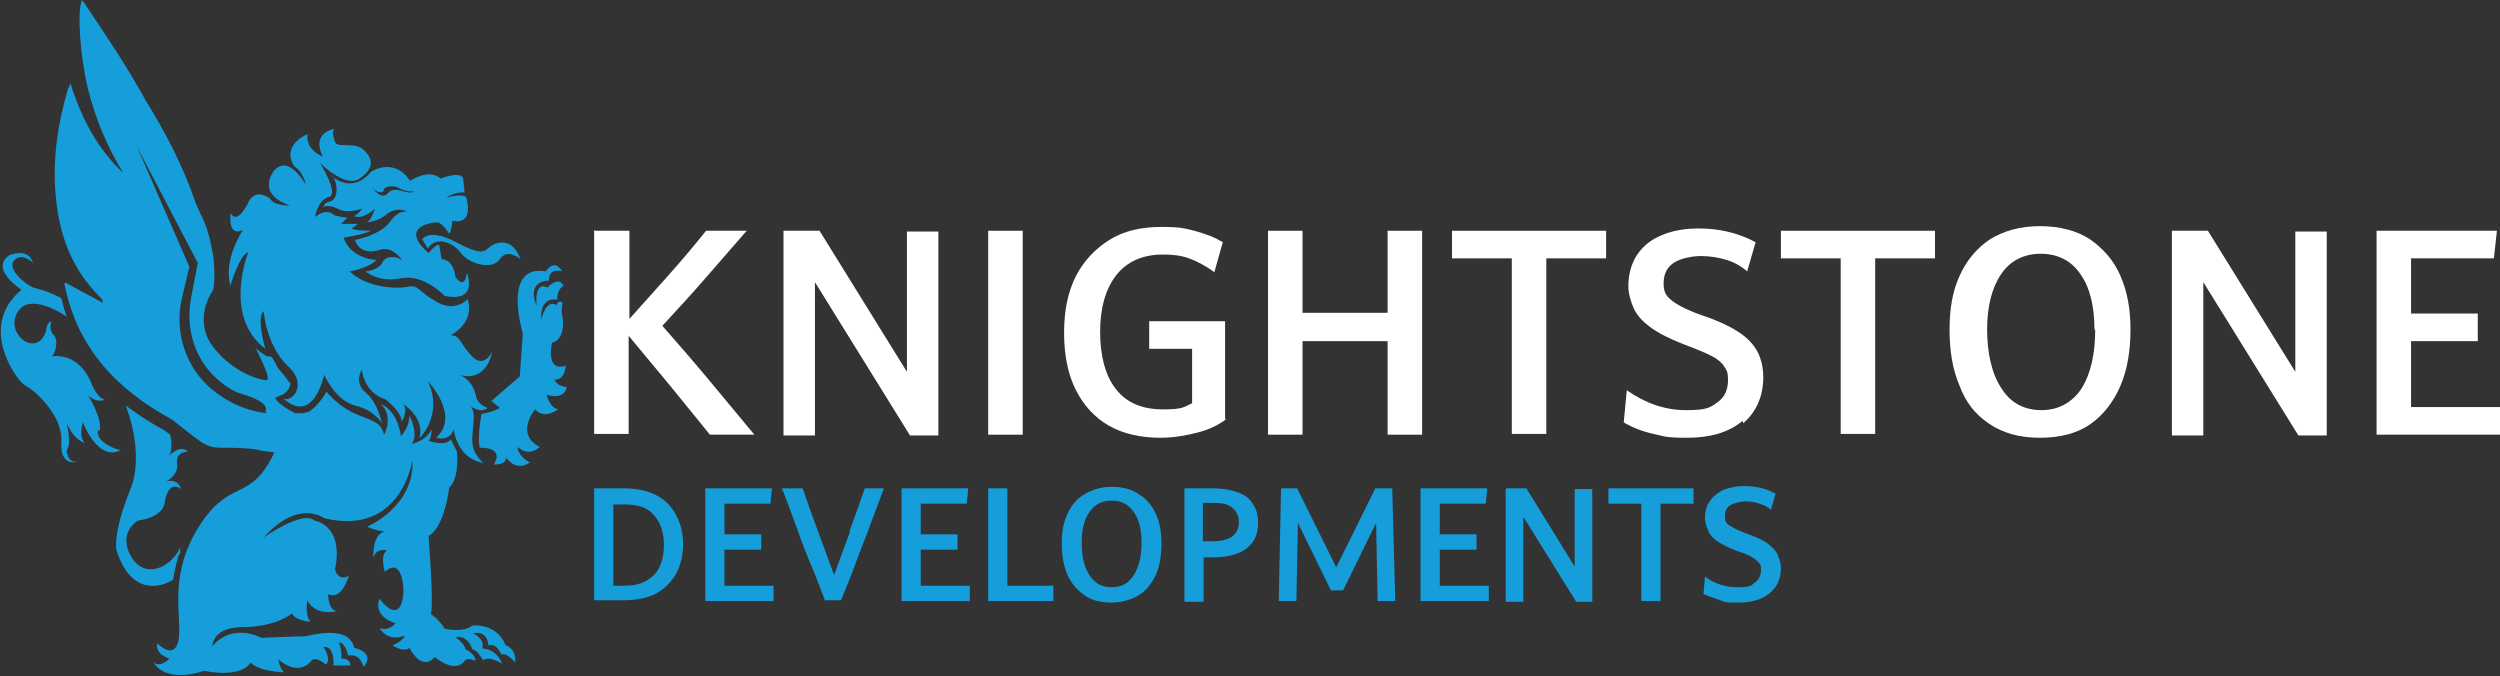
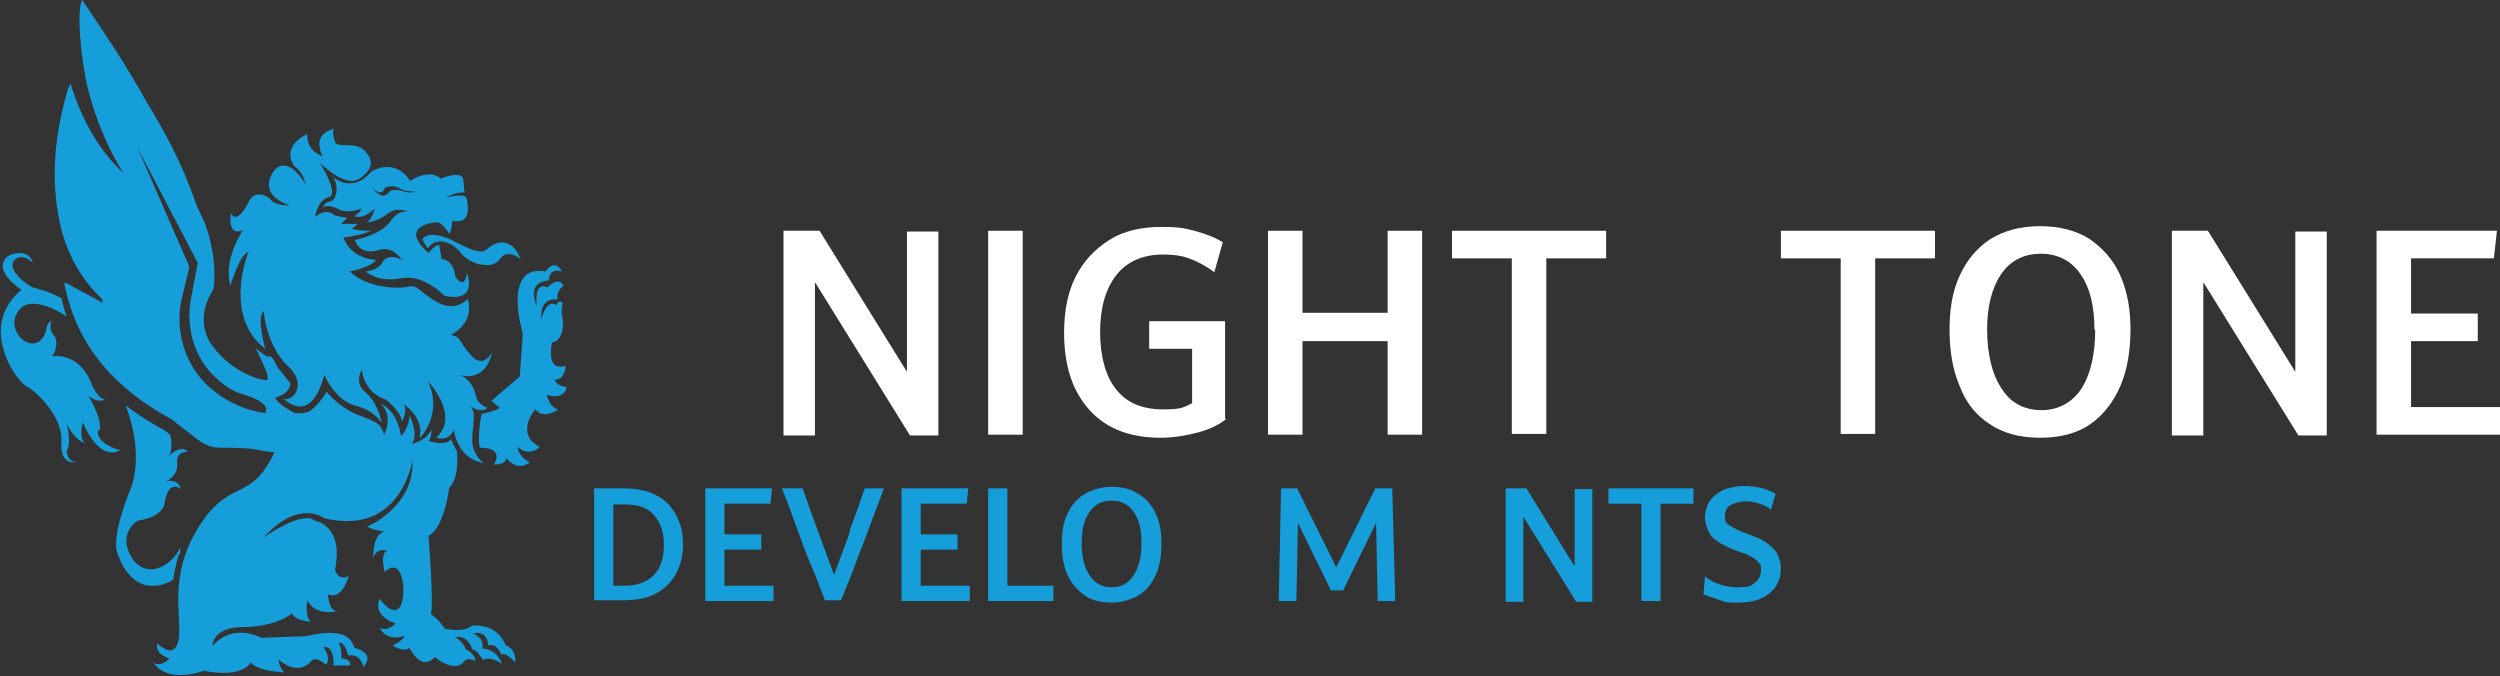
<svg xmlns="http://www.w3.org/2000/svg" id="Layer_1" data-name="Layer 1" version="1.1" viewBox="0 0 326.1 88.2">
  <rect x="0" y="0" width="326.1" height="88.2" fill="#333333" stroke="none" />
  <defs>
    <style>
      .cls-1 {
        fill: #169eda;
      }

      .cls-1, .cls-2 {
        stroke-width: 0px;
      }

      .cls-2 {
        fill: #fff;
      }
    </style>
  </defs>
  <path class="cls-1" d="M43.3,22.9c.9,1,.8,3.2-.3,3.4-.7.1-.9.8-.9.8.3-.4,1.3-.2,1.9.1,1.3.8,3.2,0,3.2,0-.3.6-1,1-1,1,1.2.5,2.7-1,2.7-1-.5,1.6-1,1.8-1.1,1.8,0,0,1.4,0,2.7-1.1,1.3-1,2.7-.3,2.7-.3-1.4-.2-2.3,1.3-2.3,1.3-1.3,1.8-4.6,2.4-4.6,2.4.3,1,1.3,1.9,3.2,1.3,1.5-.5,2.6.8,3,1.4-.5-.5-2.1-.8-2.6.2-.5,1.1-2.2,1.2-2.2,1.2,0,0,1.6,1.5,4.6.9,3-.6,5.7,2.3,5.7,2.3,4.5.9,2.9-3,2.9-3-.3,2.4-1.5.5-1.5.5-.3-2.4-1.8-2.3-1.8-2.3l-.3-1.8c-.3-.3-1.4,1-1.4,1-3.9-3.4.4-4,1.1-4s1.6,1.5,1.6,1.5c.3-.3.4-1.7.4-1.7,3,.6,1.8-3.1,1.8-3.1-.7-.5-2.6.1-2.6.1,1.1-.8,2.4-.7,2.4-.7l-.2-1.9c-.6-.9-2.9.1-2.9.1-1.6-1.4-4,.3-4,.3-2.1-3.2-5.1-1.2-5.1-1.2-2.6,3.1-5.2.5-5.2.5,0,0,0,0,0,0ZM50,24.8c.4-.8,1.8-.4,1.8-.4,1.3.8,2.3.5,2.2.6-.8.5-2.5-.9-3.4.2-.9,1-2-.7-2-.7,0,0,1,1.1,1.5.3h0Z" />
  <path class="cls-1" d="M30.1,37.1s1.2-4,2.3-4.2c0,0-3.4,8.3,2.2,12.6,0,0-1.2-4.2-.2-4.9,0,0,.3,4.5,3.2,7.2,2.7,2.5.3,4.9-.7,4.1.7.7,3.7,3.3,5.4-3,0,0,1.4,3.3,4,4,2.6.6,3.5,2.3,3.5,2.3,0,0-.5-2.7-2.1-4-1.6-1.3-.5-3-.5-3,0,0,.2,3,3.1,3.9,0,0,2.1,1.6,2.1,2.9,0,0,.9-1.4.2-2.3,0,0,2.9,1.8,2.1,4.5,0,0,3.2-3.1,1.1-7.5,0,0,4.3,4.5,1.1,7.4,0,0,1.7.6,2.3-1.1,0,0,.3,3.8,3.9,4.4,0,0-1.6-1.1-1.5-3.2s.5-3.3-.2-4.2c0,0,1.3,1,2.2.2,0,0-1.3-.4-1.5-1.5-.2-1-.8-2.3-2.2-2.8,1,.3,3.5.6,4.3-3,0,0-1.1,2.3-2.7.5-1.7-1.8-1.3-2.5-2.7-2.7,0,0,3.2-1.5,2.2-4.7,0,0-1.5,1.8-4,.4s-2.4-2.3-3.8-2c-1.3.3-5.3.2-7.6-2,0,0,2.5-.4,3.5-1.5,0,0-3.2,0-4.3-2.9,0,0,2.7-.4,3.6-.9,0,0-2.2,0-2.5-.3l.8-.6h-2.2l.8-.8s-1.6-.2-1.8-.4c-.2-.2-1-.8-2.4.3,0,0,.3-2.2,1.8-2.6,1.4-.4-1.2-4.5-1.2-4.5,0,0,3.3,3.4,5.2,2.1s1.8-2.5.6-3.7c-1.2-1.2-3.5-.2-3.8-1.1-.3-.8-.4-1.6,0-1.7-.7.1-3,.8-1.6,3.6,0,0-2.2-.7-2-2.9,0,0-3.5,1.4-1.7,4.2,0,0,1.1.6,1.5,2.4,0,0-2.2-4-4.1-1.9,0,0-2.6,3,2,4.6,0,0-2,.1-2.6-.9,0,0-1.7-1.4-2.7.3,0,0-1.5,3.3-2.4,1.6,0,0-.5,3.2,1.6,2.2,0,0-2.7,3.9-1.6,7.4Z" />
  <path class="cls-1" d="M43.9,16.6c0,0,.2,0,.2,0,0,0-.1,0-.2,0Z" />
  <path class="cls-1" d="M13,56.2c.4-1.6-1.5-4.6-1.5-4.6,1.3,1.1,2.2.5,2.2.5-.9,0-1.7-1.9-1.7-1.9-1.7-4.5-5.3-3.7-5.3-3.7.5-.2,1-2.1.3-2.8-.7-.7-.3-1.8-.3-1.8-.6.1-.7,1.3-.7,1.3-1.3,3.9-6-.2-3.3-3,1.3-1.3,4.1-.2,6,1.1-.3-.8-.5-1.6-.7-2.4-1.8-1-3.7-1.4-3.7-1.4-1.1-.5-3.5-2.5-2.4-3.6,1.1-1,2.4.4,2.4.4-.6-2.1-3.1-1-3.1-1-2.6,1.8,1.6,4.5,1.6,4.5-5.8,4.8-.6,11.9.5,12.5,1.1.5,4.9,3.8,4.7,7.3s2.2,2.6,2.2,2.6c-1.5.3-1.5-1.5-1.5-1.5.7-.7,0-3.5,0-3.5,1,2.3,2.4,2.6,2.4,2.6-.9-.7-.3-2.7-.3-2.7,2.4,5.5,4.9,3.6,4.9,3.6-.4,0-3.3-1-2.9-2.6h0Z" />
  <path class="cls-1" d="M23.5,72.2c0-.5,0-.8,0-.8-1,2.4-4.5,4.4-6.4,1.2-1.8-3.2.9-4.7.9-4.7,3.6-.5,3.5-2.5,3.5-2.5.6-3,2.1-1.6,2.1-1.6-.4-1.5-1.9-1-1.9-1,.3-.2,1.6-.9,1.4-2.4s1.4-1.5,1.4-1.5c-1-1-2.5.6-2.5.6.5-.6.4-1.9.2-2.8-.3-.2-.5-.4-.8-.6-1.9-1-3.5-2.1-5-3.2,2.5,6.6.7,10.7.7,10.7-2.5,6.1-1.9,8.2-1.9,8.2,1.9,6,5.9,4.8,7.4,3.8.1-1,.4-2.1.7-3.2,0,0,0,0,0,0Z" />
  <path class="cls-1" d="M66,84.3c-1.1-3.1-4.4-2.7-4.4-2.7-1.2,1-3.6.4-3.6.4-.8-1.3-1.8-1.9-1.8-1.9.4-1.3-.3-10.2-.3-10.2,2.1-1.1,2.7-6.3,2.7-6.3,1.4-1.3,1-4.7,1-4.7l-.8-1.6c-.7,1-2.9.2-2.9.2.4-.3.4-1.5.4-1.5-.8,1.6-2.6,1.9-2.6,1.9,1-1.3-.3-3.7-.3-3.7,0,1.6-1.1,2.7-1.1,2.7-.5-3.5-2.6-4.2-2.6-4.2,1.7,1.7.4,4,.4,4-.4-1.2-.5-1.5-3.2-2.5-2.7-1-4.3-3.1-4.3-3.1-.9,1.5-1.7,2.2-2.3,2.6-.3.1-.7.2-1.1.2h0c-.2,0-.5,0-.7,0-.4-.2-2.3-1.2-2.6-2l.9-.4c.6-.3,1-.8,1.1-1.5-.2-.1-.9-1.2-1.4-1.7-.6-.6-.8-2-1.5-1.8-.5,0-1.8-1.3-1.6-1,.7,1.5,2.2,4.3,1.2,4.1-2.7-.5-5.3-2.3-6.9-4.5-1.5-2-1.5-4.8,0-7.1.4-.5.3-4,0-5.2-.7-3.9-1.4-4.3-2.2-6.4-1.6-4.7-3.9-9.1-6.5-13.3C16.6,8.7,13.8,4.6,11,.4c0-.1-.2-.2-.3-.4-.7,1.4-.2,7.7.8,11.7,1,3.9,2.5,7.5,4.6,10.9-3.4-3.2-5.5-7.2-6.9-11.7-.1.3-.2.4-.3.6-1.6,5.4-2.3,10.9-1.3,16.5.7,4.2,2.5,7.9,5.6,10.9.1.1.2.3.2.6-1.6-.9-3.2-1.7-4.8-2.6,0,0-.1,0-.2.1,1.6,8.3,6.8,13.8,14,17.7,3.9,3,4.3,3.7,6.5,3.7,1.7,0,3.3,0,4.9.3.7.2,1.3.2,2,.3-3.1,6.5-5.5,3.4-9.4,9-4.7,6.8-2.6,12.5-3.1,15.4-.5,2.9-2.8.5-2.8.5-.3,1.5,1.6,2,1.6,2-1.3,1.3-2.1.5-2.1.5,1.9,2.9,6.6,1.1,6.6,1.1,5.2,1,6.1-1.1,6.1-1.1.9,1.2,4.4,1.3,4.4,1.3-.6-.4-.8-1.7-.8-1.7,2.8,2.4,4.3.2,4.3.2.6-.7,1.9.5,1.9.5.8-.7-.3-2.3-.3-2.3,1.5-.2,1.3,2.4,1.3,2.4.6,0,2.2,0,2.2,0,0-1-1.2-.9-1.2-.9.2-.8-.3-2.1-.3-2.1.9,0,1.2,1.7,1.2,1.7,1.7-.3,2,1.5,2,1.5,1.7-1.9-1.2-2.5-1.2-2.5-.7-3.1-5.6-1.6-6.5-1.5-1,0-5.6.2-5.6.2-4.2-2-6.4,1.1-6.4,1.1.2-2.6,3.8-2.5,3.8-2.5,4.6,0,6.6-1.8,6.6-1.8.4,1,2.4,1.1,2.4,1.1-.8-.9-.4-2.8-.4-2.8,1.1,2.2,3.9,1.4,3.9,1.4-1.2,0-1.2-2.2-1.2-2.2,1.8.9,2.7-2.4,2.7-2.4-1.4.8-1.8-.8-1.8-.8,1.2-5.9-2.7-6.4-2.7-6.4-1.5-1.4-6.6,2.2-6.6,2.2,4.6-5.1,7.9-2.5,7.9-2.5,10.1,2.4,11.5-7.6,11.5-7.6.3,6.1-5.9,8.7-5.9,8.7,1.2.6,2.3.6,2.3.6-1.7.4-1.5,3.5-1.5,3.5.3-1.4,1.8-1,1.8-1-1,.5-.3,2.8-.3,2.8,2.4-2.3,2.9,3,2,4.5-.9,1.5-2.7-1-2.7-1-.9,2.4,2.1,3.2,2.1,3.2-1.1,1.2-2.1.6-2.1.6,1.2,2,3.3,1,3.3,1-.2.7-1.6,1.3-1.6,1.3,1.7,1,2.2.3,2.2.3,1.8,3.3,3.3,1.2,3.3,1.2,2.9,2.3,3.9.5,3.9.5.4-.5,1.4,0,1.4,0,0-1-1.3-1.5-1.3-1.5,0-.7-1.3-1.6-1.3-1.6,1.7-.3,2.2,1.6,2.2,1.6.6,0,1.4,1.4,1.4,1.4,1-.6,2.5.5,2.5.5-.8-2.1-2.6-2-2.6-2,.4-1.3-1.2-2-1.2-2,2-.4,2,1.6,2,1.6,1.1-.4,1.7,1.2,1.7,1.2.6-.4,1.8,1,1.8,1,.2-1.9-1.4-2.3-1.4-2.3h0s0,0,0,0ZM34.8,53.9s-3.3-.2-6.5-2.6c-.1,0-.2-.2-.4-.3-3.6-2.8-5.2-7.6-4.2-12l1-4.2-6.8-15.6,7.9,15.1-.9,4.7c-.7,3.9.5,7.9,3.5,10.5,1,.9,2.1,1.6,3.2,1.9,4,1.2,3,2.3,3,2.3h0Z" />
  <path class="cls-1" d="M55,31.1l.8,1.3c1.2-1.8,3.5-.6,4.4.7,1,1.3,4,2.2,5,.7s2.7,0,2.7,0c-1.1-3-3.3-2.2-4-1.6-.7.5-.8,1.3-4.4-.6s-4.4-.4-4.4-.4h0Z" />
  <path class="cls-1" d="M72.1,49.5c1.6.3,1.7-1.8,1.7-1.8-2.7.9-1.8-3-1.8-3,1.8-.4,1.4-3.2,1.4-3.2-.3-1,0-2,0-2-.6-.5-.8.3-.8.3-1.4-.9-2,1.9-2,1.9-.2-3.2,2.1-2.6,2.1-2.6-.1-1.4.8-1.8.8-1.8-.6-1.4-2.1.2-2.1.2-1.8-.9-1.4,2.4-1.4,2.4-1.4-3.4,1.6-3.3,1.6-3.3,0-1.8,1.7-1.2,1.7-1.2-1-1.8-2.1,0-2.1,0-5.8-1-3,8.1-3,8.1l-.4,5.6-3.7,3.2,1.1.9c-.7.5-2.4.8-2.4.8-.6,3.5-.2,4.4-.2,4.4,3.4,0,1.8,2.2,1.8,2.2,1.8,0,1.6-.9,1.6-.9,1.6,2,3.1.6,3.1.6-1.6-.8-1.6-2-1.6-2,1.6,1.4,2.9,0,2.9,0-3.3-1.7-.6-4.9-.6-4.9,1.2,1.4,3,0,3,0-1.1-.2-1.5-1.9-1.5-1.9,2.5.7,2.6-1,2.6-1-1.4-.2-1.5-.9-1.5-.9,0,0,0,0,0,0Z" />
-   <path class="cls-2" d="M77.6,30.1h4.5v11.5c1.7-1.9,3.4-3.8,5.1-5.7s3.3-3.8,4.9-5.8h5.3c-1.8,2.1-3.6,4.1-5.4,6.2-1.8,2.1-3.7,4.1-5.6,6.2,2.1,2.4,4.1,4.7,6.1,7.1,2,2.4,4,4.8,5.9,7.1h-5.8c-1.7-2.1-3.4-4.2-5.2-6.4s-3.6-4.3-5.4-6.5v12.8h-4.5v-26.6h0s0,0,0,0Z" />
  <path class="cls-2" d="M102.2,30.1h4.7l11.4,18.4v-2s0-16.3,0-16.3h4.1v26.6h-3.7l-12.4-20v20h-4.1v-26.6s0,0,0,0Z" />
  <path class="cls-2" d="M128.9,30.1h4.5v26.6h-4.5v-26.6Z" />
  <path class="cls-2" d="M159.9,54.7c-.9.7-2.1,1.3-3.6,1.7-1.5.4-3.2.7-4.9.7-2.6,0-4.9-.5-6.8-1.6-1.9-1.1-3.3-2.7-4.3-4.7s-1.5-4.5-1.5-7.4.5-5.3,1.5-7.3,2.5-3.6,4.4-4.8,4.2-1.7,6.8-1.7,3,.2,4.3.5c1.4.4,2.6.8,3.7,1.5l-1.1,3.9c-1.1-.8-2.2-1.4-3.3-1.8-1.1-.4-2.2-.5-3.4-.5-2.6,0-4.7.9-6.1,2.7-1.4,1.8-2.1,4.3-2.1,7.4s.7,5.8,2.1,7.5c1.4,1.8,3.5,2.6,6.1,2.6s2.7-.3,3.8-.8v-7.1h-5.6v-3.6h9.9v12.7h0Z" />
  <path class="cls-2" d="M165.4,30.1h4.5v10.7h11.1v-10.7h4.5v26.6h-4.5v-12.2h-11.1v12.2h-4.5v-26.6h0Z" />
  <path class="cls-2" d="M197.2,33.7h-7.8v-3.6h20.1v3.6h-7.8v22.9h-4.5v-22.9h0Z" />
-   <path class="cls-2" d="M227.3,54.9c-1.8,1.5-4.2,2.2-7.2,2.2s-3-.2-4.4-.5-2.7-.8-3.9-1.5l.4-4.2c2.4,1.7,5,2.6,7.7,2.6s3.1-.3,4.1-1c1-.7,1.4-1.7,1.4-2.9s-.2-1.3-.5-1.8c-.3-.5-.9-1-1.7-1.4-.8-.4-2-.9-3.6-1.5-1.8-.7-3.2-1.4-4.3-2.2-1.1-.8-1.8-1.6-2.2-2.5s-.7-1.9-.7-2.9c0-1.5.4-2.9,1.1-4,.8-1.2,1.8-2,3.2-2.6,1.4-.6,3-.9,4.9-.9,2.7,0,5.2.6,7.4,1.8l-1.1,3.8c-.8-.7-1.7-1.2-2.7-1.5s-2.1-.5-3.3-.5-2.7.3-3.6.9c-.9.6-1.3,1.5-1.3,2.7s.4,1.7,1.2,2.3,2.2,1.3,4.3,2c2,.7,3.6,1.5,4.7,2.3,1.1.8,1.8,1.7,2.2,2.6s.6,1.9.6,3c0,2.5-.9,4.5-2.6,6h0Z" />
  <path class="cls-2" d="M240.1,33.7h-7.8v-3.6h20.1v3.6h-7.8v22.9h-4.5v-22.9h0Z" />
  <path class="cls-2" d="M255.6,50.3c-.9-2.1-1.3-4.5-1.3-7.3s.4-5,1.3-7c.9-2,2.2-3.6,4-4.8,1.8-1.1,3.9-1.7,6.5-1.7s4.8.6,6.5,1.7c1.7,1.2,3.1,2.7,4,4.8s1.3,4.3,1.3,7-.4,5.2-1.3,7.3-2.2,3.8-3.9,5c-1.7,1.2-3.9,1.8-6.6,1.8s-4.8-.6-6.6-1.8c-1.8-1.2-3.1-2.8-3.9-5h0ZM273.2,43c0-3.1-.6-5.5-1.8-7.2-1.2-1.8-3-2.7-5.2-2.7s-4,.9-5.2,2.7-1.8,4.2-1.8,7.2.6,5.8,1.9,7.7c1.2,1.9,3,2.8,5.2,2.8s4-1,5.2-2.8c1.2-1.9,1.8-4.5,1.8-7.7Z" />
  <path class="cls-2" d="M283.3,30.1h4.7l11.4,18.4v-2s0-16.3,0-16.3h4.1v26.6h-3.7l-12.4-20v20h-4.1v-26.6s0,0,0,0Z" />
  <path class="cls-2" d="M310,30.1h15.7l-.4,3.6h-10.8v7.2h8.7v3.6h-8.7v8.6h11.6v3.6h-16.1v-26.6h0s0,0,0,0Z" />
  <path class="cls-1" d="M77.5,63.7h3.8c1.7,0,3.2.3,4.3.9,1.2.6,2,1.5,2.6,2.6s.9,2.4.9,3.8-.3,2.7-.9,3.8-1.5,2-2.6,2.6-2.6.9-4.3.9h-3.8s0-14.7,0-14.7ZM80,65.7v10.7h1.5c1.7,0,2.9-.5,3.8-1.4s1.3-2.3,1.3-3.9-.4-2.9-1.3-3.9c-.8-1-2.1-1.4-3.8-1.4,0,0-1.5,0-1.5,0Z" />
  <path class="cls-1" d="M92,63.7h8.7l-.2,2h-6v4h4.8v2h-4.8v4.7h6.4v2h-8.9v-14.7h0Z" />
  <path class="cls-1" d="M110.8,69.3c.7-1.9,1.4-3.8,2-5.6h2.5c-.6,1.6-1.2,3.2-1.8,4.8-.6,1.7-1.3,3.3-1.9,5-.6,1.7-1.3,3.3-1.9,4.8h-2.1c-.6-1.6-1.2-3.2-1.9-4.8-.7-1.7-1.3-3.3-1.9-5-.6-1.7-1.2-3.3-1.8-4.8h2.7c.6,1.8,1.3,3.7,2,5.6.7,1.9,1.4,3.8,2.1,5.7.7-1.9,1.4-3.8,2.1-5.7Z" />
  <path class="cls-1" d="M117.6,63.7h8.7l-.2,2h-6v4h4.8v2h-4.8v4.7h6.4v2h-8.9v-14.7h0Z" />
  <path class="cls-1" d="M128.9,63.7h2.5v12.7h6v2h-8.5v-14.7h0Z" />
  <path class="cls-1" d="M139.2,74.9c-.5-1.2-.7-2.5-.7-4s.2-2.7.7-3.8c.5-1.1,1.2-2,2.2-2.6,1-.6,2.2-1,3.6-1s2.6.3,3.6,1c1,.6,1.7,1.5,2.2,2.6.5,1.1.7,2.4.7,3.8s-.2,2.9-.7,4-1.2,2.1-2.2,2.7-2.2,1-3.6,1-2.7-.3-3.6-1c-1-.7-1.7-1.6-2.2-2.7h0ZM148.9,70.8c0-1.7-.3-3-1-4s-1.6-1.5-2.9-1.5-2.2.5-2.9,1.5c-.7,1-1,2.3-1,4s.3,3.2,1,4.2c.7,1.1,1.6,1.6,2.9,1.6s2.2-.5,2.9-1.6,1-2.5,1-4.2h0Z" />
-   <path class="cls-1" d="M154.5,63.7h3.8c1.2,0,2.2.2,3.1.5.9.3,1.6.8,2,1.5.5.7.7,1.5.7,2.5s-.2,1.8-.7,2.5c-.5.7-1.2,1.2-2,1.5s-1.9.5-3.1.5h-1.3v5.8h-2.5v-14.7s0,0,0,0ZM160.7,70c.6-.4.9-1.1.9-1.9s-.3-1.4-.9-1.9-1.4-.6-2.4-.6h-1.4v5h1.4c1,0,1.8-.2,2.4-.6h0Z" />
  <path class="cls-1" d="M166.9,63.7h2.3l5.1,10.3,5.1-10.3h2.2l.4,14.7h-2.3l-.2-10.2-4.3,8.8h-1.6l-4.3-8.8-.2,10.2h-2.3l.3-14.7h0Z" />
-   <path class="cls-1" d="M185.3,63.7h8.7l-.2,2h-6v4h4.8v2h-4.8v4.7h6.4v2h-8.9v-14.7h0Z" />
  <path class="cls-1" d="M196.5,63.7h2.6l6.3,10.2v-1.1s0-9,0-9h2.3v14.7h-2.1l-6.9-11.1v11.1h-2.3v-14.7h0Z" />
  <path class="cls-1" d="M214.1,65.7h-4.3v-2h11.1v2h-4.3v12.7h-2.5v-12.7h0Z" />
  <path class="cls-1" d="M230.8,77.4c-1,.8-2.3,1.2-4,1.2s-1.6,0-2.4-.3-1.5-.5-2.2-.8l.2-2.3c1.3,1,2.7,1.4,4.3,1.4s1.7-.2,2.2-.6.8-.9.8-1.6,0-.7-.3-1c-.2-.3-.5-.5-1-.8s-1.1-.5-2-.8c-1-.4-1.8-.8-2.4-1.2-.6-.4-1-.9-1.2-1.4-.2-.5-.4-1-.4-1.6,0-.9.2-1.6.6-2.2.4-.6,1-1.1,1.8-1.5.8-.3,1.7-.5,2.7-.5,1.5,0,2.9.3,4.1,1l-.6,2.1c-.4-.4-.9-.6-1.5-.8-.6-.2-1.2-.3-1.8-.3s-1.5.2-2,.5c-.5.3-.7.8-.7,1.5s.2.9.7,1.2,1.2.7,2.4,1.1c1.1.4,2,.8,2.6,1.3s1,.9,1.2,1.4c.2.5.4,1.1.4,1.7,0,1.4-.5,2.5-1.5,3.3h0Z" />
</svg>